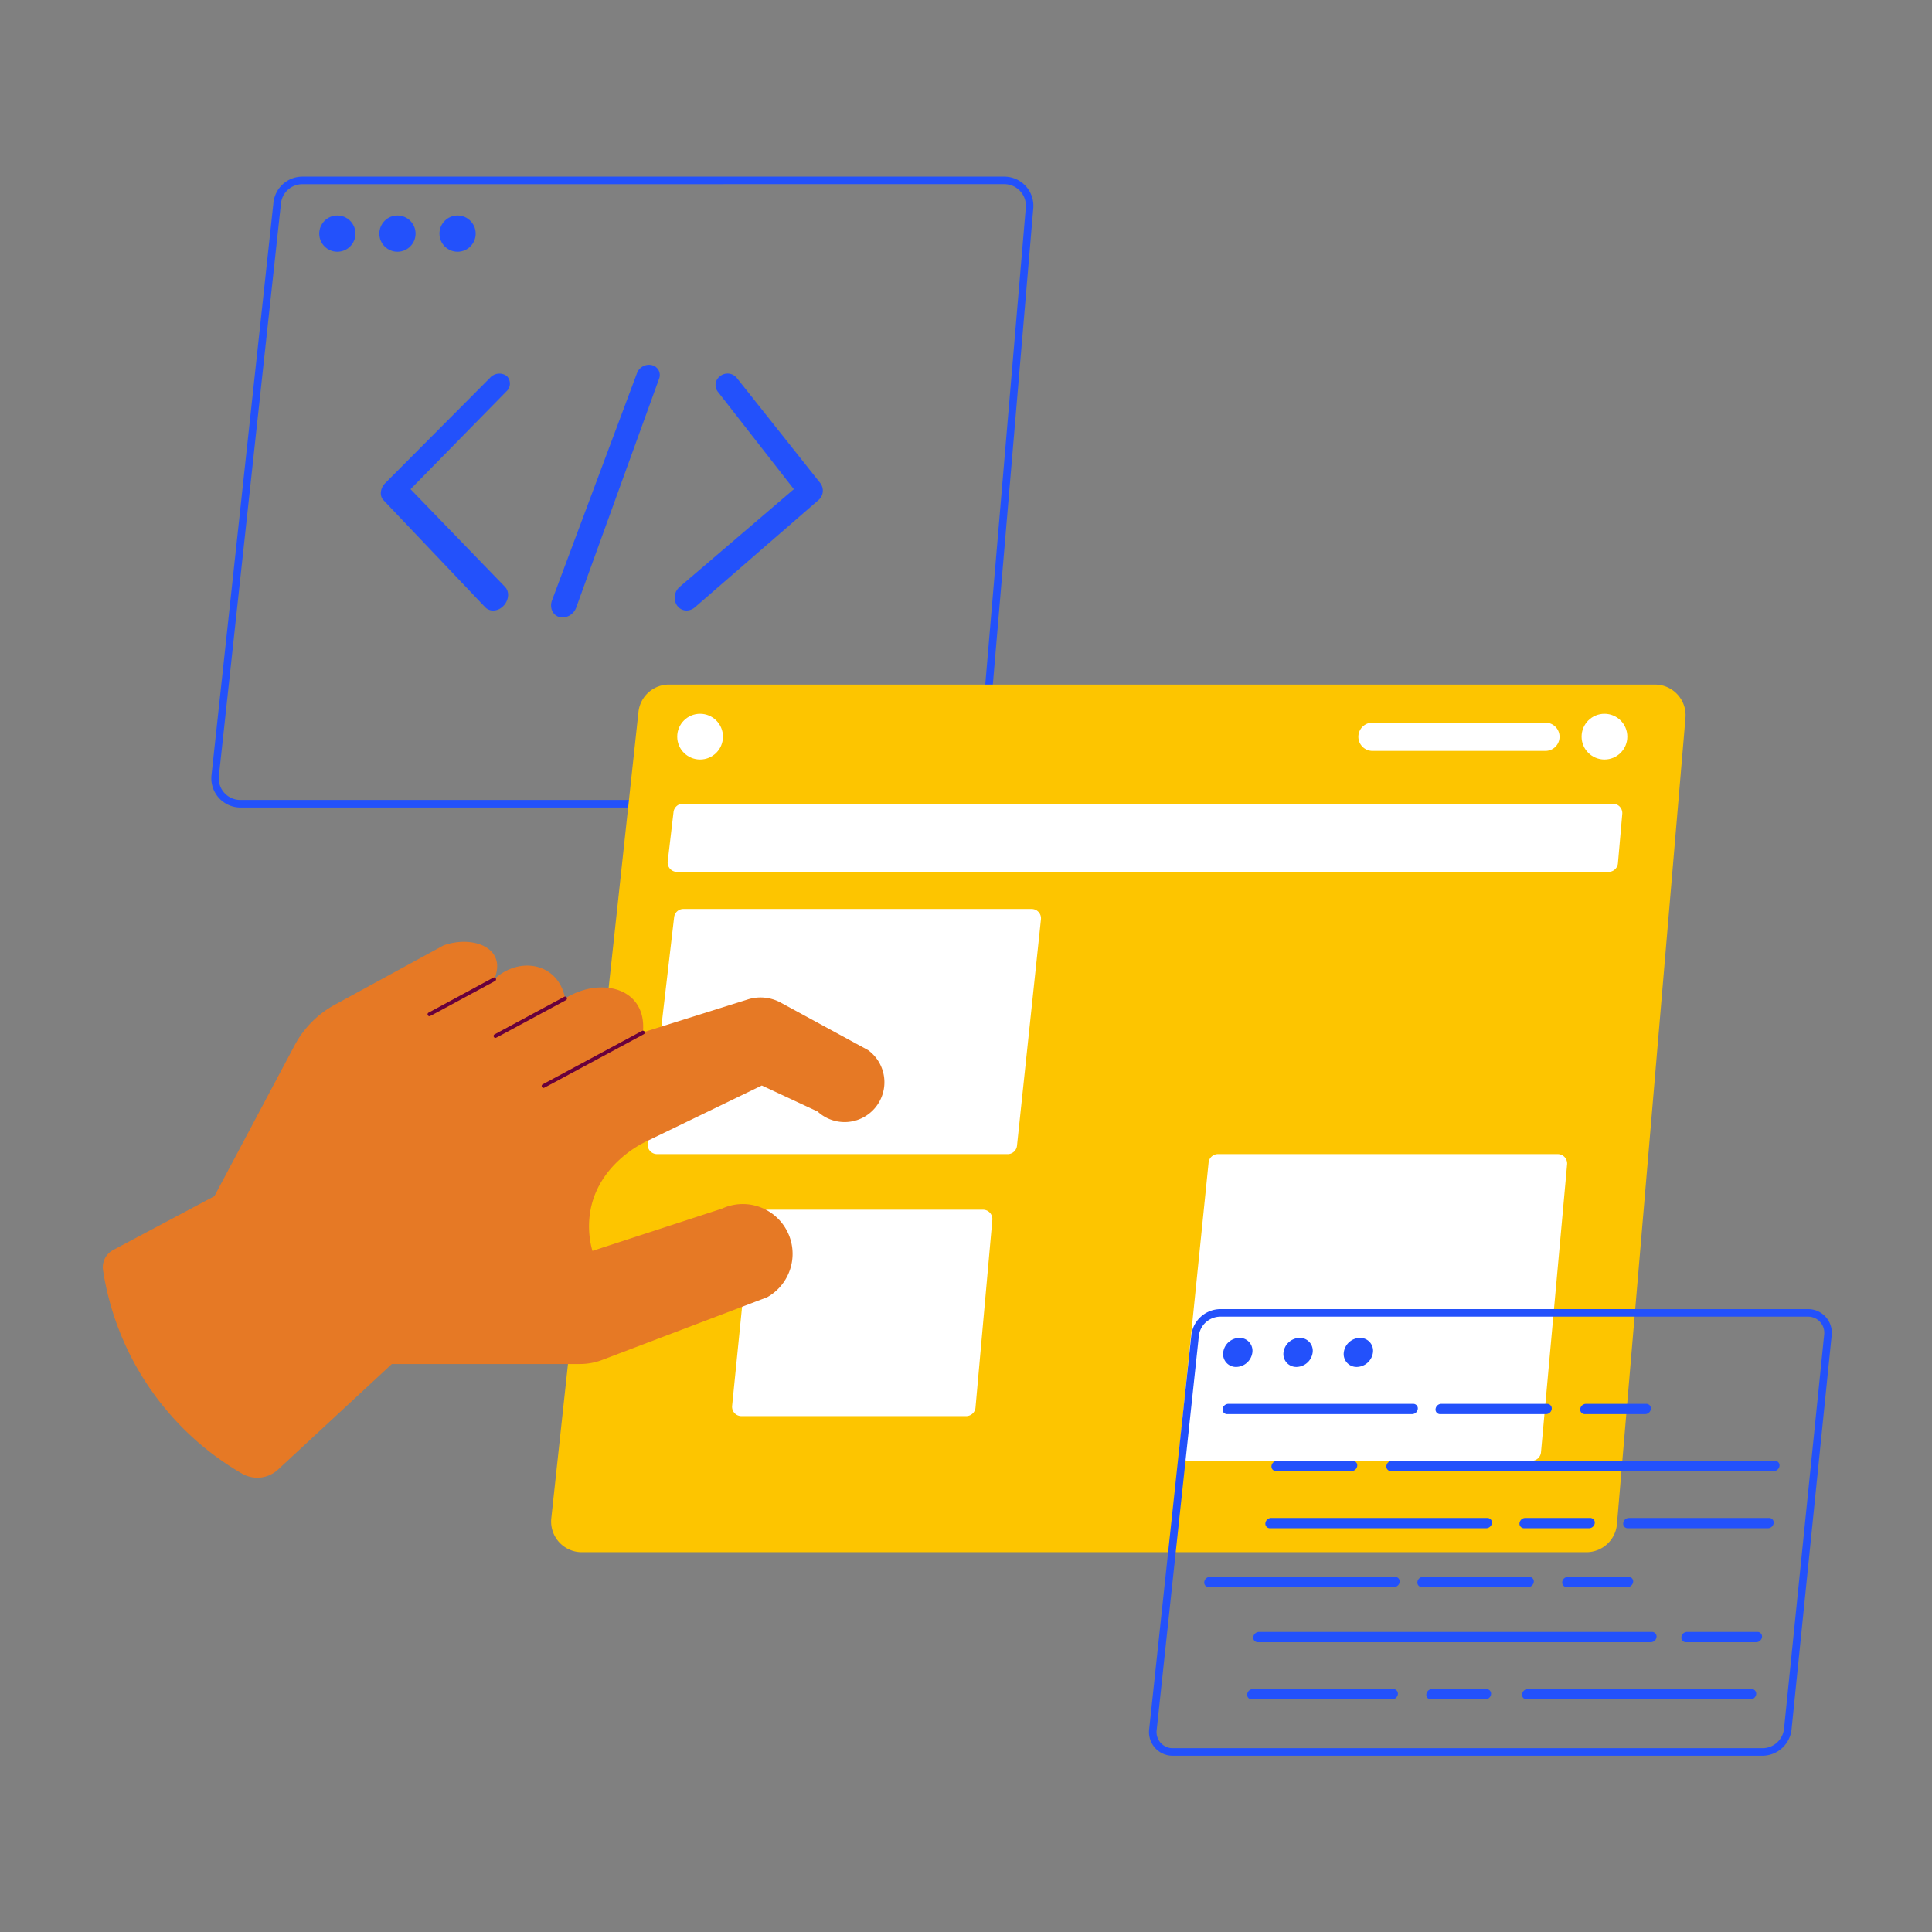
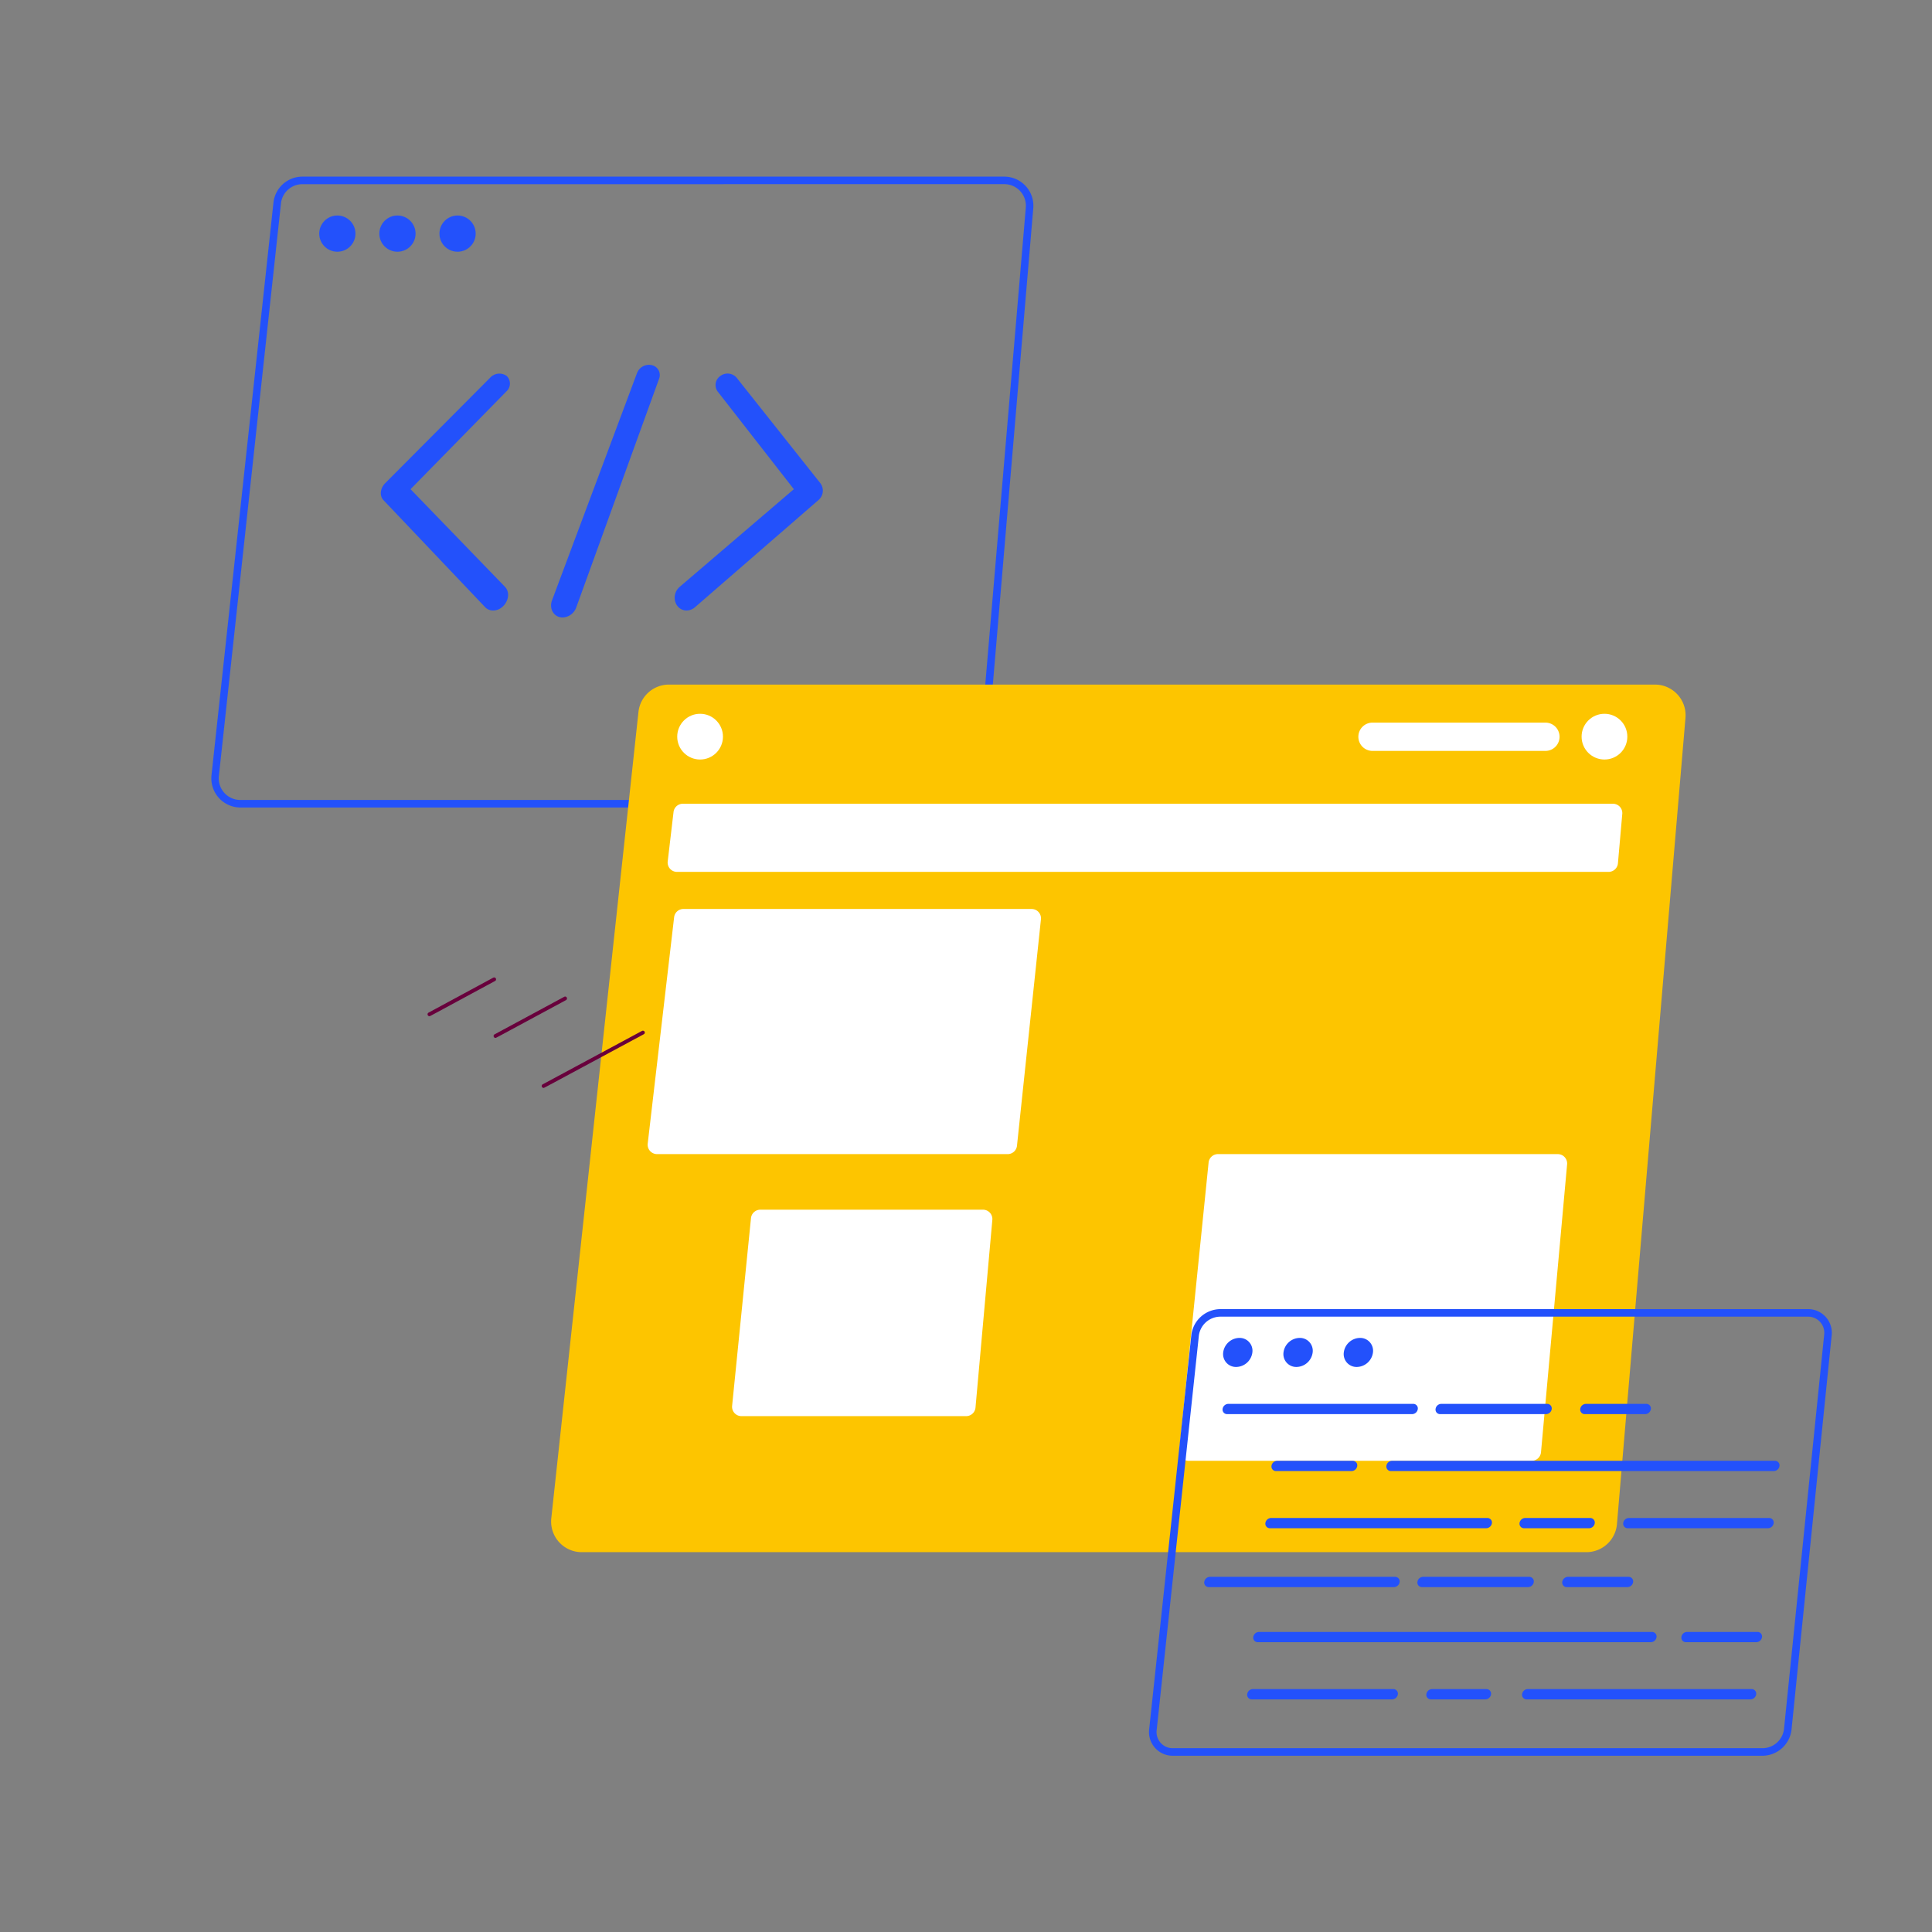
<svg xmlns="http://www.w3.org/2000/svg" viewBox="0 0 512 512">
  <rect x="0" y="0" width="512" height="512" fill="#808080" stroke="none" />
  <g id="Designing_web_programer_" data-name="Designing web (programer)">
    <path d="m130.68 161.79a2.87 2.87 0 0 1 -2.11-.88l-26.95-28.37c-1.09-1.15-.88-3.13.47-4.5l27.79-27.93a3.32 3.32 0 0 1 4.4-.48 2.81 2.81 0 0 1 -.12 4.14l-25.36 25.87 25 25.85c2.1 2.17.02 6.3-3.12 6.3z" fill="#2351fb" />
    <path d="m182 161.79c-3.14 0-4.38-4.13-1.84-6.3l30.22-25.85-20.18-25.87a2.91 2.91 0 0 1 .71-4.14 3.16 3.16 0 0 1 4.31.48l22.14 27.89a3.28 3.28 0 0 1 -.43 4.5l-32.69 28.37a3.49 3.49 0 0 1 -2.24.92z" fill="#2351fb" />
    <path d="m149.09 163.64c-2.26 0-3.65-2.27-2.79-4.56l22.55-60.3a3.39 3.39 0 0 1 3.94-2 2.68 2.68 0 0 1 1.88 3.57l-21.97 60.65a4 4 0 0 1 -3.61 2.64z" fill="#2351fb" />
    <path d="m253.25 214h-189.53a7.73 7.73 0 0 1 -7.67-8.55l16.42-151.75a7.71 7.71 0 0 1 7.67-6.89h186a7.72 7.72 0 0 1 7.69 8.37l-12.89 151.82a7.67 7.67 0 0 1 -7.69 7zm-173.11-165.19a5.7 5.7 0 0 0 -5.68 5.1l-16.46 151.79a5.72 5.72 0 0 0 5.72 6.3h189.53a5.69 5.69 0 0 0 5.7-5.23l12.9-151.77a5.72 5.72 0 0 0 -5.7-6.2z" fill="#2351fb" />
    <path d="m420.41 411.34h-266.23a8.12 8.12 0 0 1 -8.08-9l23.1-213.67a8.13 8.13 0 0 1 8.09-7.25h261.28a8.13 8.13 0 0 1 8.1 8.82l-18.16 213.66a8.13 8.13 0 0 1 -8.1 7.44z" fill="#fdc500" />
    <circle cx="89.4" cy="61.91" fill="#2351fb" r="4.8" />
    <circle cx="105.33" cy="61.91" fill="#2351fb" r="4.8" />
    <circle cx="121.26" cy="61.91" fill="#2351fb" r="4.8" />
    <circle cx="185.53" cy="195.22" fill="#fff" r="6.06" />
    <circle cx="425.2" cy="195.22" fill="#fff" r="6.06" />
    <path d="m409.55 199h-45.82a3.75 3.75 0 0 1 0-7.5h45.82a3.75 3.75 0 0 1 0 7.5z" fill="#fff" />
    <path d="m426.29 231.06h-246.87a2.48 2.48 0 0 1 -2.47-2.77l1.54-13.07a2.49 2.49 0 0 1 2.51-2.22h246.45a2.48 2.48 0 0 1 2.47 2.7l-1.15 13.07a2.49 2.49 0 0 1 -2.48 2.29z" fill="#fff" />
    <path d="m267.12 305.85h-93a2.49 2.49 0 0 1 -2.47-2.77l7-60a2.47 2.47 0 0 1 2.47-2.19h92.27a2.48 2.48 0 0 1 2.47 2.75l-6.35 60a2.48 2.48 0 0 1 -2.39 2.21z" fill="#fff" />
    <path d="m405.87 387.13h-90.87a2.48 2.48 0 0 1 -2.47-2.74l7.76-76.3a2.49 2.49 0 0 1 2.47-2.24h90.06a2.49 2.49 0 0 1 2.48 2.71l-6.92 76.31a2.49 2.49 0 0 1 -2.51 2.26z" fill="#fff" />
    <path d="m256 375.29h-59.51a2.48 2.48 0 0 1 -2.47-2.74l5-49.74a2.49 2.49 0 0 1 2.48-2.23h59a2.49 2.49 0 0 1 2.48 2.71l-4.46 49.71a2.49 2.49 0 0 1 -2.52 2.29z" fill="#fff" />
    <g fill="#2351fb">
      <path d="m467.19 465.29h-156.31a6.27 6.27 0 0 1 -6.33-7.09l11.17-104.43a7.82 7.82 0 0 1 7.59-6.84h155.75a6.28 6.28 0 0 1 6.35 7l-10.64 104.48a7.8 7.8 0 0 1 -7.58 6.88zm-143.88-116.36a5.77 5.77 0 0 0 -5.6 5.05l-11.17 104.43a4.27 4.27 0 0 0 4.34 4.88h156.31a5.76 5.76 0 0 0 5.59-5.09l10.64-104.43a4.28 4.28 0 0 0 -4.36-4.84z" />
      <path d="m331.89 358.41a4.4 4.4 0 0 1 -4.27 3.85 3.41 3.41 0 0 1 -3.46-3.85 4.4 4.4 0 0 1 4.28-3.85 3.4 3.4 0 0 1 3.45 3.85z" />
      <path d="m347.87 358.41a4.4 4.4 0 0 1 -4.27 3.85 3.41 3.41 0 0 1 -3.46-3.85 4.4 4.4 0 0 1 4.27-3.85 3.41 3.41 0 0 1 3.46 3.85z" />
      <path d="m363.85 358.41a4.4 4.4 0 0 1 -4.27 3.85 3.41 3.41 0 0 1 -3.46-3.85 4.4 4.4 0 0 1 4.27-3.85 3.41 3.41 0 0 1 3.46 3.85z" />
      <path d="m374.23 374.76h-49a1.2 1.2 0 0 1 -1.23-1.36 1.56 1.56 0 0 1 1.51-1.36h49a1.2 1.2 0 0 1 1.22 1.36 1.55 1.55 0 0 1 -1.5 1.36z" />
-       <path d="m358.18 389.85h-20a1.2 1.2 0 0 1 -1.22-1.36 1.55 1.55 0 0 1 1.5-1.36h20a1.2 1.2 0 0 1 1.22 1.36 1.55 1.55 0 0 1 -1.5 1.36z" />
+       <path d="m358.18 389.85h-20a1.2 1.2 0 0 1 -1.22-1.36 1.55 1.55 0 0 1 1.5-1.36h20a1.2 1.2 0 0 1 1.22 1.36 1.55 1.55 0 0 1 -1.5 1.36" />
      <path d="m393.87 405h-57.31a1.2 1.2 0 0 1 -1.22-1.36 1.56 1.56 0 0 1 1.51-1.36h57.3a1.2 1.2 0 0 1 1.22 1.36 1.55 1.55 0 0 1 -1.5 1.36z" />
      <path d="m437.49 435.2h-104.14a1.2 1.2 0 0 1 -1.22-1.36 1.56 1.56 0 0 1 1.51-1.36h104.13a1.21 1.21 0 0 1 1.23 1.36 1.55 1.55 0 0 1 -1.51 1.36z" />
      <path d="m368.94 450.35h-37.2a1.2 1.2 0 0 1 -1.22-1.36 1.56 1.56 0 0 1 1.51-1.37h37.2a1.21 1.21 0 0 1 1.22 1.37 1.56 1.56 0 0 1 -1.51 1.36z" />
      <path d="m409.73 374.76h-28.07a1.2 1.2 0 0 1 -1.22-1.36 1.55 1.55 0 0 1 1.5-1.36h28.06a1.2 1.2 0 0 1 1.22 1.36 1.54 1.54 0 0 1 -1.49 1.36z" />
      <path d="m470.08 389.85h-101.46a1.2 1.2 0 0 1 -1.21-1.36 1.54 1.54 0 0 1 1.5-1.36h101.45a1.2 1.2 0 0 1 1.22 1.36 1.55 1.55 0 0 1 -1.5 1.36z" />
      <path d="m421.12 405h-17.21a1.2 1.2 0 0 1 -1.22-1.36 1.55 1.55 0 0 1 1.51-1.36h17.2a1.21 1.21 0 0 1 1.23 1.36 1.55 1.55 0 0 1 -1.51 1.36z" />
      <path d="m393.64 450.35h-14.42a1.2 1.2 0 0 1 -1.22-1.35 1.55 1.55 0 0 1 1.51-1.37h14.41a1.21 1.21 0 0 1 1.22 1.37 1.54 1.54 0 0 1 -1.5 1.35z" />
      <path d="m436 374.76h-16a1.2 1.2 0 0 1 -1.22-1.36 1.55 1.55 0 0 1 1.5-1.36h16a1.21 1.21 0 0 1 1.22 1.36 1.55 1.55 0 0 1 -1.5 1.36z" />
      <path d="m369.41 420.6h-49.05a1.2 1.2 0 0 1 -1.22-1.36 1.56 1.56 0 0 1 1.51-1.36h49.05a1.21 1.21 0 0 1 1.22 1.36 1.56 1.56 0 0 1 -1.51 1.36z" />
      <path d="m405 420.6h-28.15a1.2 1.2 0 0 1 -1.22-1.36 1.55 1.55 0 0 1 1.5-1.36h28.12a1.21 1.21 0 0 1 1.22 1.36 1.56 1.56 0 0 1 -1.47 1.36z" />
      <path d="m431.29 420.6h-16.05a1.21 1.21 0 0 1 -1.23-1.36 1.56 1.56 0 0 1 1.51-1.36h16.05a1.21 1.21 0 0 1 1.23 1.36 1.55 1.55 0 0 1 -1.51 1.36z" />
      <path d="m468.54 405h-37.15a1.2 1.2 0 0 1 -1.22-1.36 1.55 1.55 0 0 1 1.5-1.36h37.15a1.2 1.2 0 0 1 1.22 1.36 1.55 1.55 0 0 1 -1.5 1.36z" />
      <path d="m465.45 435.2h-18.64a1.2 1.2 0 0 1 -1.22-1.36 1.54 1.54 0 0 1 1.5-1.36h18.64a1.2 1.2 0 0 1 1.22 1.36 1.55 1.55 0 0 1 -1.5 1.36z" />
      <path d="m463.9 450.35h-59.3a1.21 1.21 0 0 1 -1.23-1.36 1.56 1.56 0 0 1 1.51-1.37h59.3a1.22 1.22 0 0 1 1.23 1.37 1.55 1.55 0 0 1 -1.51 1.36z" />
    </g>
-     <path d="m56.82 317 21.27-40a26.2 26.2 0 0 1 10.59-10.71l28.9-15.77c8-2.79 16.93.83 13.38 9 6.67-6.22 17-4.38 18.8 5.07 9.46-5.91 21.76-2.8 20.62 9l27.82-8.74a11.18 11.18 0 0 1 8.68.84l23.17 12.6a10.55 10.55 0 1 1 -13.38 16.27l-14.78-6.89-30.79 14.9c-1.58.76-11.93 6-14.46 17.36a23.82 23.82 0 0 0 .36 11.57l34.35-11.21a13.19 13.19 0 0 1 11.94 23.5l-43.71 16.61a16.47 16.47 0 0 1 -5.89 1.08h-49.85l-30.16 27.97a8.08 8.08 0 0 1 -9.52 1.08 75.53 75.53 0 0 1 -36.85-53.88 5.16 5.16 0 0 1 2.69-5.39z" fill="#e67925" />
    <path d="m113.8 269.3a.5.5 0 0 1 -.23-.94l17.15-9.27a.5.5 0 0 1 .68.21.49.49 0 0 1 -.2.67c-18.35 9.91-17.2 9.33-17.4 9.33z" fill="#68003c" />
    <path d="m131.3 275.05a.5.5 0 0 1 -.23-.94l18.46-9.95a.49.49 0 0 1 .67.2.51.51 0 0 1 -.2.68c-19.75 10.64-18.5 10.01-18.7 10.01z" fill="#68003c" />
    <path d="m144.05 288.3a.5.5 0 0 1 -.23-.94l26.32-14.16a.51.51 0 0 1 .68.2.5.5 0 0 1 -.21.68c-28.21 15.18-26.36 14.22-26.56 14.22z" fill="#68003c" />
  </g>
</svg>